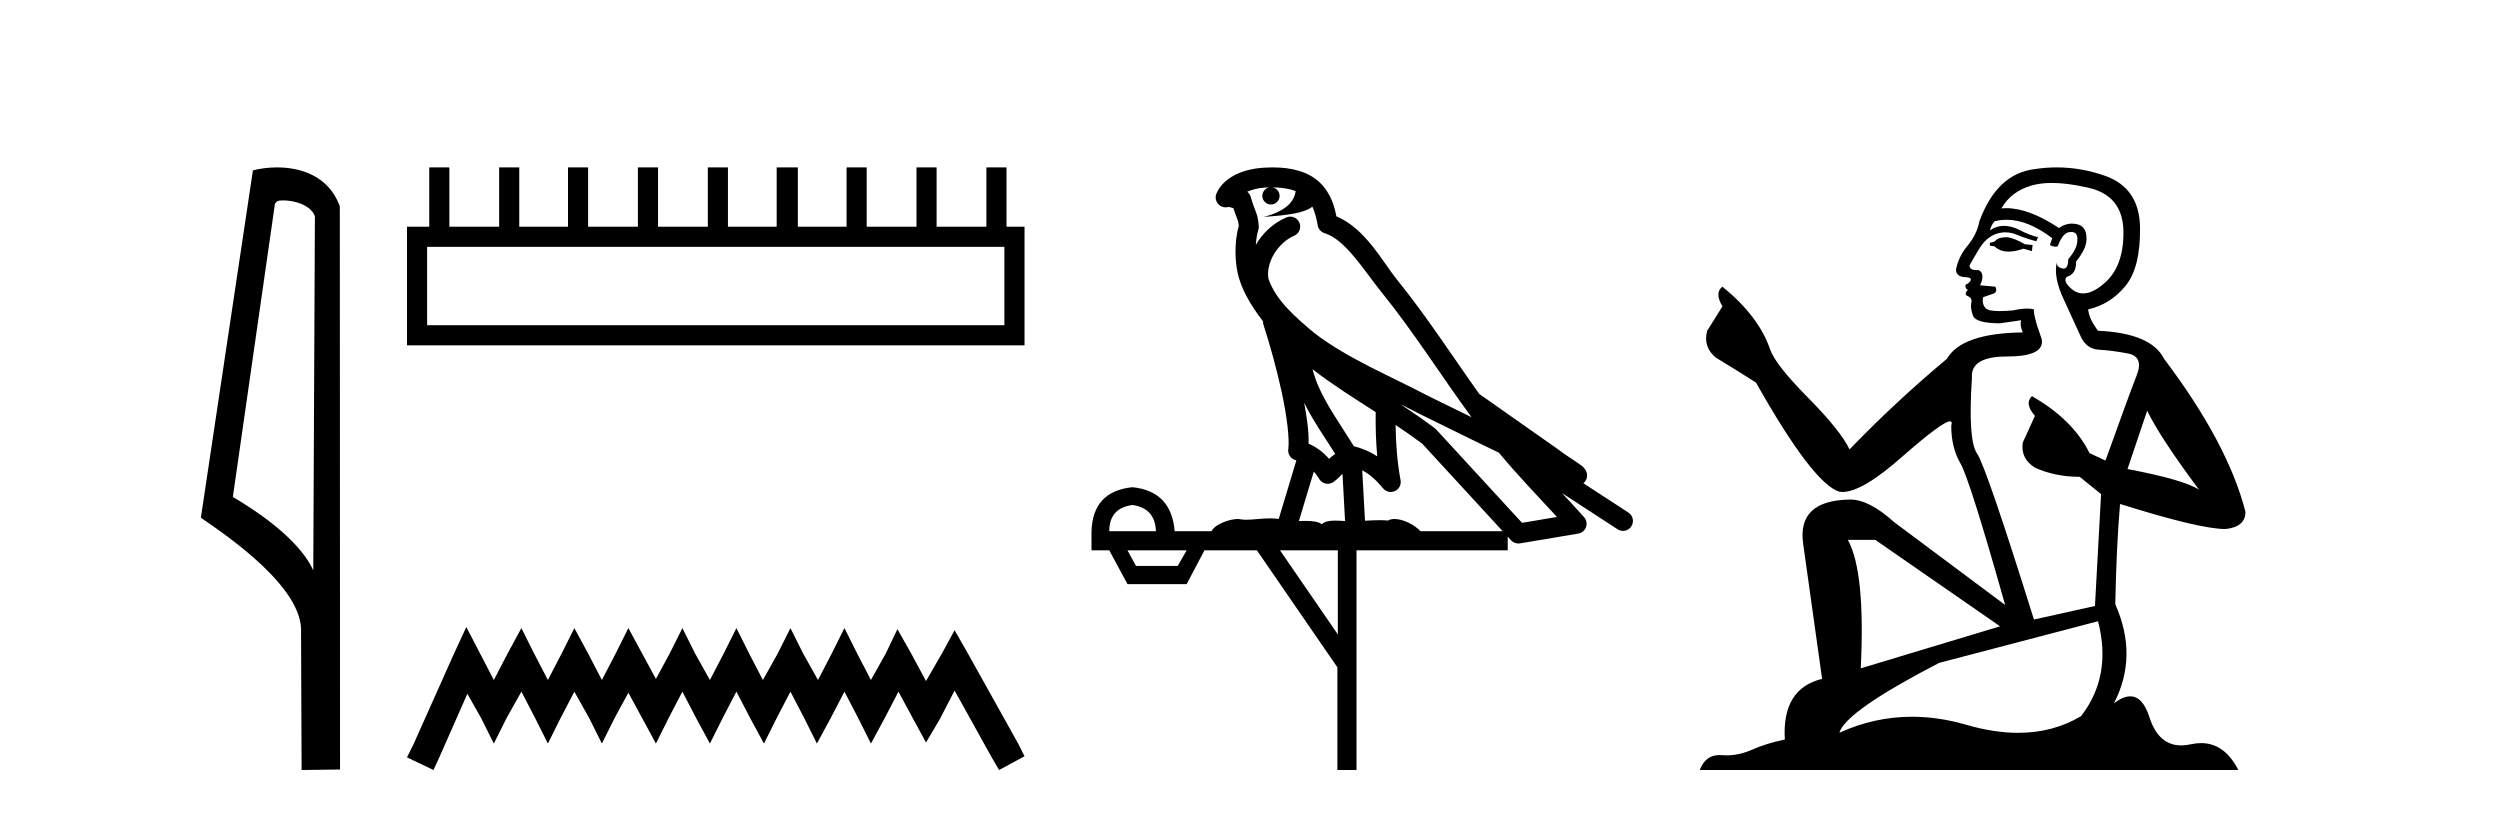
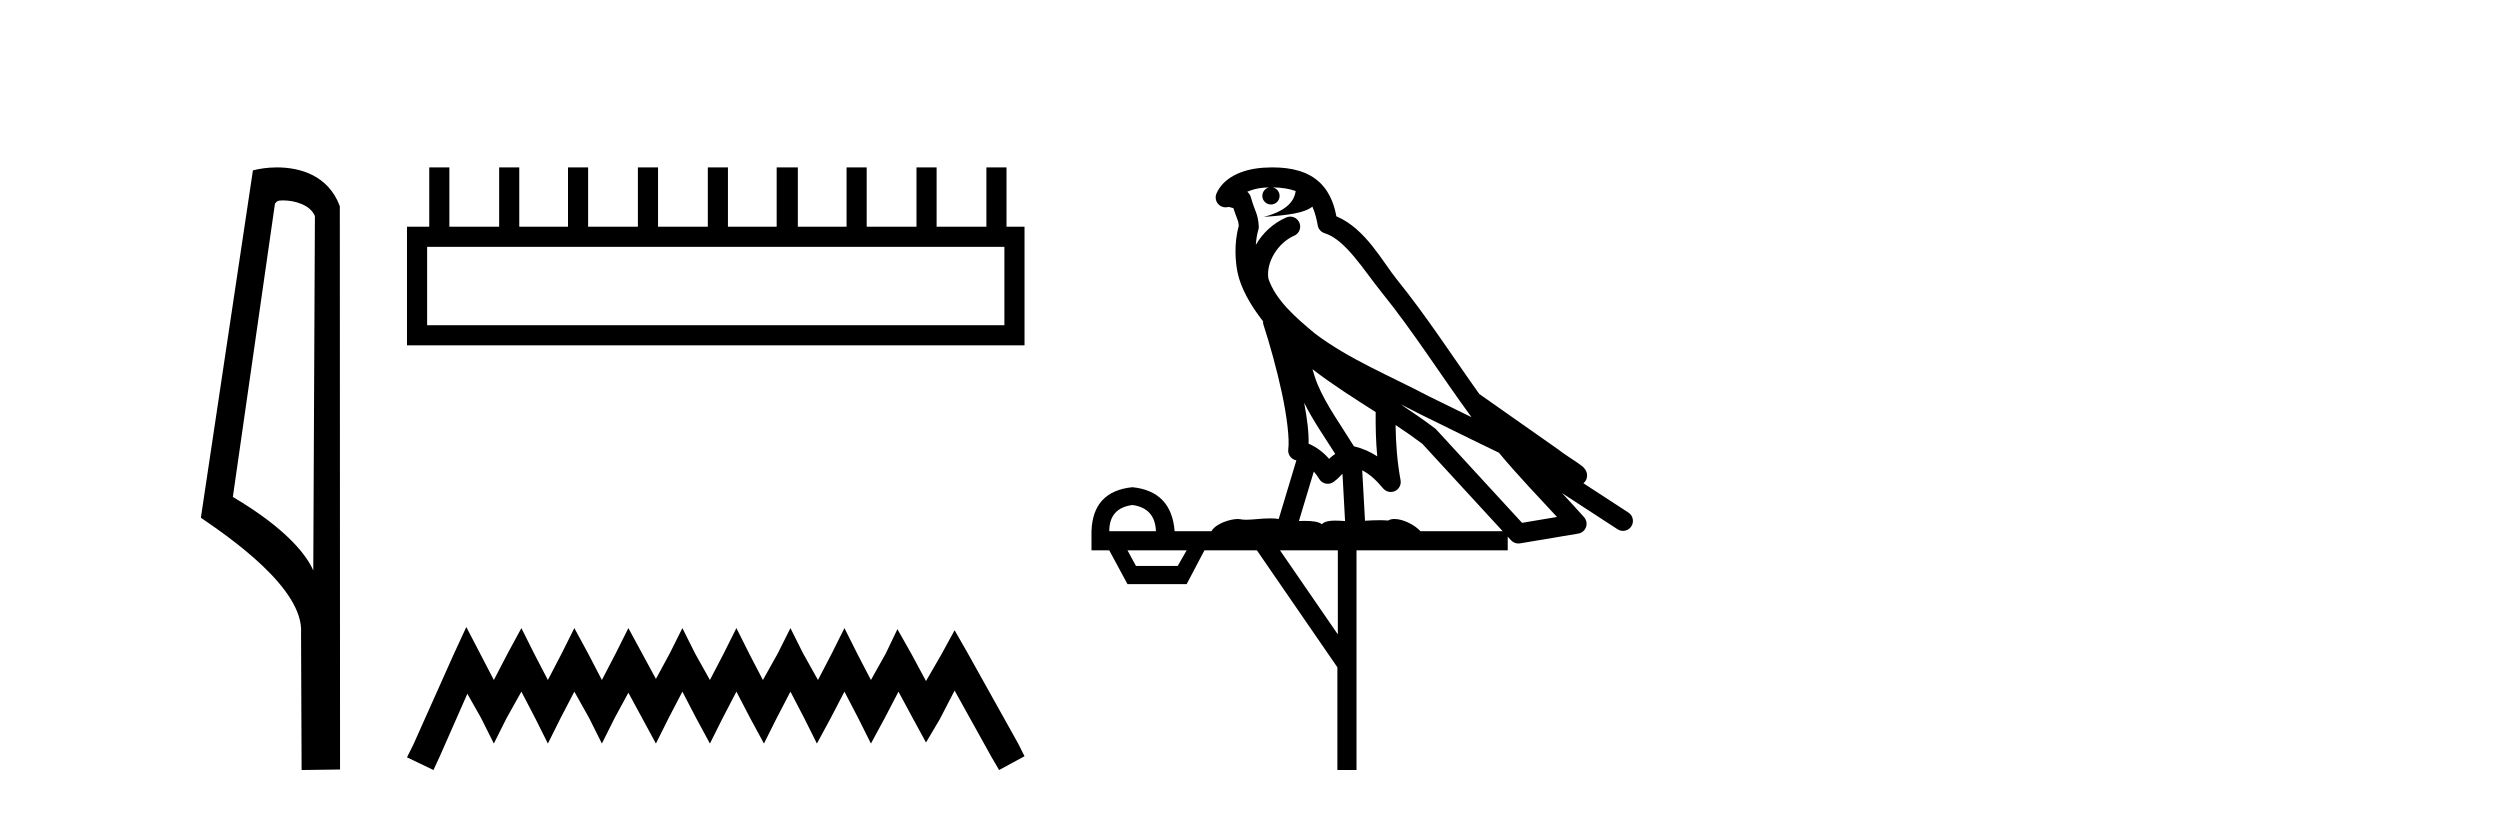
<svg xmlns="http://www.w3.org/2000/svg" width="126.0" height="41.0">
-   <path d="M 14.259 10.1 C 14.884 10.1 15.648 10.34 15.871 10.89 L 15.789 28.751 L 15.789 28.751 C 15.473 28.034 14.531 26.699 11.736 25.046 L 13.858 10.263 C 13.958 10.157 13.955 10.1 14.259 10.1 ZM 15.789 28.751 L 15.789 28.751 C 15.789 28.751 15.789 28.751 15.789 28.751 L 15.789 28.751 L 15.789 28.751 ZM 13.962 8.437 C 13.484 8.437 13.053 8.505 12.747 8.588 L 10.124 26.094 C 11.512 27.044 15.325 29.648 15.173 31.91 L 15.201 38.809 L 17.138 38.783 L 17.127 10.393 C 16.551 8.837 15.12 8.437 13.962 8.437 Z" style="fill:#000000;stroke:none" />
+   <path d="M 14.259 10.1 C 14.884 10.1 15.648 10.34 15.871 10.89 L 15.789 28.751 L 15.789 28.751 C 15.473 28.034 14.531 26.699 11.736 25.046 L 13.858 10.263 C 13.958 10.157 13.955 10.1 14.259 10.1 ZM 15.789 28.751 L 15.789 28.751 C 15.789 28.751 15.789 28.751 15.789 28.751 L 15.789 28.751 L 15.789 28.751 ZM 13.962 8.437 C 13.484 8.437 13.053 8.505 12.747 8.588 L 10.124 26.094 C 11.512 27.044 15.325 29.648 15.173 31.91 L 15.201 38.809 L 17.138 38.783 L 17.127 10.393 C 16.551 8.837 15.12 8.437 13.962 8.437 " style="fill:#000000;stroke:none" />
  <path d="M 50.621 12.441 L 50.621 16.391 L 21.527 16.391 L 21.527 12.441 ZM 21.634 8.437 L 21.634 11.426 L 20.512 11.426 L 20.512 17.405 L 51.636 17.405 L 51.636 11.426 L 50.728 11.426 L 50.728 8.437 L 49.714 8.437 L 49.714 11.426 L 47.205 11.426 L 47.205 8.437 L 46.191 8.437 L 46.191 11.426 L 43.681 11.426 L 43.681 8.437 L 42.667 8.437 L 42.667 11.426 L 40.211 11.426 L 40.211 8.437 L 39.144 8.437 L 39.144 11.426 L 36.688 11.426 L 36.688 8.437 L 35.674 8.437 L 35.674 11.426 L 33.165 11.426 L 33.165 8.437 L 32.15 8.437 L 32.15 11.426 L 29.641 11.426 L 29.641 8.437 L 28.627 8.437 L 28.627 11.426 L 26.171 11.426 L 26.171 8.437 L 25.157 8.437 L 25.157 11.426 L 22.648 11.426 L 22.648 8.437 Z" style="fill:#000000;stroke:none" />
  <path d="M 23.502 31.602 L 22.861 32.99 L 20.833 37.528 L 20.512 38.169 L 21.847 38.809 L 22.167 38.115 L 23.555 34.966 L 24.249 36.193 L 24.89 37.475 L 25.531 36.193 L 26.278 34.859 L 26.972 36.193 L 27.613 37.475 L 28.253 36.193 L 28.947 34.859 L 29.695 36.193 L 30.335 37.475 L 30.976 36.193 L 31.67 34.912 L 32.364 36.193 L 33.058 37.475 L 33.698 36.193 L 34.392 34.859 L 35.086 36.193 L 35.78 37.475 L 36.421 36.193 L 37.115 34.859 L 37.809 36.193 L 38.503 37.475 L 39.144 36.193 L 39.838 34.859 L 40.532 36.193 L 41.172 37.475 L 41.866 36.193 L 42.56 34.859 L 43.254 36.193 L 43.895 37.475 L 44.589 36.193 L 45.283 34.859 L 46.03 36.247 L 46.671 37.421 L 47.365 36.247 L 48.112 34.805 L 49.981 38.169 L 50.355 38.809 L 51.636 38.115 L 51.315 37.475 L 48.753 32.884 L 48.112 31.763 L 47.472 32.937 L 46.671 34.325 L 45.924 32.937 L 45.23 31.709 L 44.642 32.937 L 43.895 34.272 L 43.201 32.937 L 42.56 31.656 L 41.92 32.937 L 41.226 34.272 L 40.478 32.937 L 39.838 31.656 L 39.197 32.937 L 38.45 34.272 L 37.756 32.937 L 37.115 31.656 L 36.474 32.937 L 35.78 34.272 L 35.033 32.937 L 34.392 31.656 L 33.752 32.937 L 33.058 34.218 L 32.364 32.937 L 31.67 31.656 L 31.029 32.937 L 30.335 34.272 L 29.641 32.937 L 28.947 31.656 L 28.307 32.937 L 27.613 34.272 L 26.919 32.937 L 26.278 31.656 L 25.584 32.937 L 24.89 34.272 L 24.196 32.937 L 23.502 31.602 Z" style="fill:#000000;stroke:none" />
  <path d="M 64.134 9.444 C 64.588 9.448 64.986 9.513 65.302 9.628 C 65.249 10.005 65.017 10.588 63.694 10.932 C 64.925 10.843 65.729 10.742 66.145 10.414 C 66.295 10.752 66.376 11.134 66.412 11.353 C 66.443 11.541 66.577 11.696 66.76 11.752 C 67.814 12.075 68.74 13.629 69.63 14.728 C 71.231 16.707 72.617 18.912 74.164 21.026 C 73.45 20.676 72.737 20.326 72.02 19.976 C 70.027 18.928 67.981 18.102 66.273 16.81 C 65.279 15.983 64.295 15.129 63.926 14.04 C 63.798 13.201 64.426 12.229 65.221 11.883 C 65.438 11.792 65.563 11.563 65.522 11.332 C 65.48 11.1 65.284 10.928 65.049 10.918 C 65.042 10.918 65.034 10.918 65.027 10.918 C 64.956 10.918 64.885 10.933 64.82 10.963 C 64.184 11.24 63.64 11.735 63.294 12.342 C 63.311 12.085 63.348 11.822 63.42 11.585 C 63.438 11.529 63.445 11.47 63.442 11.411 C 63.425 11.099 63.372 10.882 63.303 10.698 C 63.235 10.514 63.16 10.35 63.037 9.924 C 63.007 9.821 62.946 9.73 62.861 9.665 C 63.097 9.561 63.394 9.477 63.751 9.454 C 63.823 9.449 63.891 9.449 63.961 9.447 L 63.961 9.447 C 63.767 9.49 63.621 9.664 63.621 9.872 C 63.621 10.112 63.816 10.307 64.056 10.307 C 64.297 10.307 64.492 10.112 64.492 9.872 C 64.492 9.658 64.338 9.481 64.134 9.444 ZM 66.148 18.609 C 67.17 19.396 68.263 20.083 69.334 20.769 C 69.326 21.509 69.344 22.253 69.413 22.999 C 69.064 22.771 68.681 22.6 68.237 22.492 C 67.577 21.42 66.853 20.432 66.411 19.384 C 66.319 19.167 66.233 18.896 66.148 18.609 ZM 65.729 20.299 C 66.189 21.223 66.777 22.054 67.295 22.877 C 67.196 22.944 67.106 23.014 67.034 23.082 C 67.016 23.099 67.005 23.111 66.988 23.128 C 66.704 22.8 66.356 22.534 65.953 22.361 C 65.969 21.773 65.874 21.065 65.729 20.299 ZM 70.589 20.376 L 70.589 20.376 C 70.919 20.539 71.246 20.703 71.567 20.872 C 71.572 20.874 71.576 20.876 71.581 20.878 C 72.897 21.52 74.213 22.18 75.544 22.816 C 76.483 23.947 77.496 24.996 78.472 26.055 C 77.885 26.154 77.298 26.252 76.711 26.351 C 75.27 24.783 73.828 23.216 72.387 21.648 C 72.367 21.626 72.344 21.606 72.32 21.588 C 71.758 21.162 71.176 20.763 70.589 20.376 ZM 66.216 23.766 C 66.313 23.877 66.405 24.001 66.489 24.141 C 66.561 24.261 66.681 24.345 66.818 24.373 C 66.852 24.38 66.885 24.383 66.919 24.383 C 67.023 24.383 67.126 24.35 67.213 24.288 C 67.423 24.135 67.551 23.989 67.661 23.876 L 67.791 26.261 C 67.622 26.25 67.451 26.239 67.291 26.239 C 67.01 26.239 66.763 26.275 66.62 26.42 C 66.451 26.29 66.147 26.253 65.769 26.253 C 65.672 26.253 65.57 26.256 65.465 26.26 L 66.216 23.766 ZM 57.073 25.452 C 57.835 25.556 58.23 25.997 58.26 26.774 L 55.907 26.774 C 55.907 25.997 56.296 25.556 57.073 25.452 ZM 70.337 21.42 L 70.337 21.42 C 70.798 21.727 71.25 22.039 71.683 22.365 C 73.034 23.835 74.385 25.304 75.737 26.774 L 71.592 26.774 C 71.304 26.454 70.718 26.157 70.283 26.157 C 70.159 26.157 70.048 26.181 69.959 26.235 C 69.821 26.223 69.677 26.218 69.527 26.218 C 69.292 26.218 69.045 26.23 68.796 26.245 L 68.656 23.705 L 68.656 23.705 C 69.035 23.898 69.343 24.18 69.712 24.618 C 69.809 24.734 69.951 24.796 70.095 24.796 C 70.168 24.796 70.241 24.78 70.31 24.748 C 70.515 24.651 70.63 24.427 70.589 24.203 C 70.419 23.286 70.35 22.359 70.337 21.42 ZM 59.807 27.738 L 59.358 28.522 L 57.252 28.522 L 56.826 27.738 ZM 67.427 27.738 L 67.427 31.974 L 64.513 27.738 ZM 64.147 8.437 C 64.13 8.437 64.114 8.437 64.098 8.437 C 63.962 8.438 63.825 8.443 63.687 8.452 L 63.686 8.452 C 62.516 8.528 61.637 9.003 61.312 9.749 C 61.236 9.923 61.265 10.125 61.386 10.271 C 61.483 10.387 61.625 10.451 61.772 10.451 C 61.81 10.451 61.848 10.447 61.887 10.438 C 61.917 10.431 61.922 10.427 61.928 10.427 C 61.934 10.427 61.94 10.432 61.978 10.441 C 62.015 10.449 62.077 10.467 62.161 10.489 C 62.253 10.772 62.323 10.942 62.363 11.049 C 62.408 11.17 62.423 11.213 62.434 11.386 C 62.174 12.318 62.275 13.254 62.372 13.729 C 62.533 14.516 63.02 15.378 63.657 16.194 C 63.655 16.255 63.66 16.316 63.681 16.375 C 63.989 17.319 64.348 18.6 64.605 19.795 C 64.862 20.99 64.999 22.136 64.929 22.638 C 64.894 22.892 65.056 23.132 65.306 23.194 C 65.316 23.197 65.326 23.201 65.337 23.203 L 64.448 26.155 C 64.304 26.133 64.157 26.126 64.011 26.126 C 63.578 26.126 63.151 26.195 62.809 26.195 C 62.695 26.195 62.591 26.187 62.499 26.167 C 62.469 26.16 62.43 26.157 62.384 26.157 C 62.027 26.157 61.277 26.375 61.057 26.774 L 59.202 26.774 C 59.097 25.429 58.387 24.69 57.073 24.555 C 55.743 24.69 55.055 25.429 55.011 26.774 L 55.011 27.738 L 55.907 27.738 L 56.826 29.441 L 59.807 29.441 L 60.703 27.738 L 63.348 27.738 L 67.404 33.632 L 67.404 38.809 L 68.368 38.809 L 68.368 27.738 L 75.989 27.738 L 75.989 27.048 C 76.045 27.109 76.101 27.17 76.157 27.23 C 76.252 27.335 76.387 27.392 76.526 27.392 C 76.553 27.392 76.581 27.39 76.609 27.386 C 77.587 27.221 78.566 27.057 79.545 26.893 C 79.725 26.863 79.875 26.737 79.936 26.564 C 79.996 26.392 79.958 26.2 79.836 26.064 C 79.471 25.655 79.1 25.253 78.729 24.854 L 78.729 24.854 L 81.524 26.674 C 81.609 26.729 81.704 26.756 81.797 26.756 C 81.962 26.756 82.123 26.675 82.219 26.527 C 82.37 26.295 82.304 25.984 82.072 25.833 L 79.803 24.356 C 79.851 24.317 79.897 24.268 79.932 24.202 C 80.013 24.047 79.992 23.886 79.964 23.803 C 79.937 23.72 79.908 23.679 79.884 23.647 C 79.791 23.519 79.743 23.498 79.676 23.446 C 79.609 23.395 79.535 23.343 79.455 23.288 C 79.294 23.178 79.107 23.056 78.947 22.949 C 78.787 22.842 78.637 22.73 78.632 22.726 C 78.616 22.711 78.6 22.698 78.582 22.686 C 77.245 21.745 75.906 20.805 74.569 19.865 C 74.565 19.862 74.56 19.86 74.556 19.857 C 73.197 17.95 71.91 15.95 70.41 14.096 C 69.679 13.194 68.828 11.524 67.352 10.901 C 67.271 10.459 67.088 9.754 66.536 9.217 C 65.941 8.638 65.079 8.437 64.147 8.437 Z" style="fill:#000000;stroke:none" />
-   <path d="M 101.179 11.955 Q 100.752 11.955 100.615 12.091 Q 100.495 12.228 100.29 12.228 L 100.29 12.382 L 100.529 12.416 Q 100.794 12.681 101.234 12.681 Q 101.56 12.681 101.982 12.535 L 102.409 12.655 L 102.443 12.348 L 102.067 12.313 Q 101.52 12.006 101.179 11.955 ZM 103.416 9.22 Q 104.204 9.22 105.244 9.46 Q 107.004 9.853 107.021 11.681 Q 107.038 13.492 105.996 14.329 Q 105.445 14.788 104.993 14.788 Q 104.604 14.788 104.288 14.449 Q 103.98 14.141 104.168 13.953 Q 104.664 13.8 104.629 13.185 Q 105.159 12.535 105.159 12.074 Q 105.192 11.27 104.42 11.27 Q 104.389 11.27 104.356 11.271 Q 104.014 11.305 103.775 11.493 Q 102.264 10.491 101.115 10.491 Q 100.991 10.491 100.871 10.503 L 100.871 10.503 Q 101.367 9.631 102.426 9.341 Q 102.858 9.22 103.416 9.22 ZM 108.217 20.701 Q 108.883 22.068 110.831 24.682 Q 110.096 24.186 107.226 23.639 L 108.217 20.701 ZM 101.134 11.076 Q 102.211 11.076 103.434 12.006 L 103.314 12.348 Q 103.458 12.431 103.593 12.431 Q 103.651 12.431 103.707 12.416 Q 103.98 11.698 104.322 11.698 Q 104.363 11.693 104.4 11.693 Q 104.729 11.693 104.698 12.108 Q 104.698 12.535 104.237 13.065 Q 104.237 13.538 104.007 13.538 Q 103.971 13.538 103.929 13.526 Q 103.622 13.458 103.673 13.185 L 103.673 13.185 Q 103.468 13.953 104.032 15.132 Q 104.578 16.328 104.869 16.96 Q 105.159 17.592 105.791 17.626 Q 106.423 17.66 107.243 17.814 Q 108.063 17.968 107.687 18.925 Q 107.311 19.881 106.116 23.212 L 105.313 22.837 Q 104.476 21.145 102.409 19.967 L 102.409 19.967 Q 102.016 20.342 102.562 20.957 L 101.947 22.307 Q 101.828 23.11 102.562 23.571 Q 103.587 24.032 104.817 24.032 L 105.894 24.904 L 105.586 30.541 L 102.511 31.224 Q 100.102 23.52 99.641 22.854 Q 99.18 22.187 99.385 19.044 Q 99.3 17.968 101.144 17.968 Q 103.058 17.968 102.904 17.097 L 102.665 16.396 Q 102.477 15.747 102.511 15.593 Q 102.361 15.552 102.161 15.552 Q 101.862 15.552 101.452 15.645 Q 101.065 15.679 100.784 15.679 Q 100.222 15.679 100.085 15.542 Q 99.88 15.337 99.949 14.978 L 100.495 14.79 Q 100.683 14.688 100.564 14.449 L 99.795 14.38 Q 100.068 13.8 99.727 13.612 Q 99.675 13.615 99.63 13.615 Q 99.265 13.615 99.265 13.373 Q 99.385 13.15 99.744 12.553 Q 100.102 11.955 100.615 11.784 Q 100.845 11.71 101.072 11.71 Q 101.367 11.71 101.657 11.835 Q 102.169 12.04 102.631 12.16 L 102.716 11.955 Q 102.289 11.852 101.828 11.613 Q 101.384 11.382 100.999 11.382 Q 100.615 11.382 100.29 11.613 Q 100.376 11.305 100.529 11.152 Q 100.826 11.076 101.134 11.076 ZM 94.516 27.21 L 100.803 31.566 L 93.782 33.684 Q 94.021 28.816 93.132 27.21 ZM 105.74 31.31 Q 106.457 34.06 104.886 36.093 Q 103.478 36.934 101.716 36.934 Q 100.506 36.934 99.129 36.537 Q 97.717 36.124 96.365 36.124 Q 94.477 36.124 92.705 36.93 Q 93.013 35.854 97.728 33.411 L 105.74 31.31 ZM 103.661 8.437 Q 103.114 8.437 102.562 8.521 Q 100.649 8.743 99.761 11.152 Q 99.641 11.801 99.18 12.365 Q 98.719 12.911 98.582 13.578 Q 98.582 13.953 99.06 13.97 Q 99.539 13.988 99.18 14.295 Q 99.026 14.329 99.06 14.449 Q 99.077 14.568 99.18 14.603 Q 98.958 14.842 99.18 14.927 Q 99.419 15.03 99.351 15.269 Q 99.3 15.525 99.436 15.901 Q 99.573 16.294 100.803 16.294 L 101.862 16.14 L 101.862 16.14 Q 101.794 16.396 101.947 16.755 Q 98.872 16.789 98.121 18.087 Q 95.541 20.24 93.218 22.649 Q 92.757 21.692 91.117 20.035 Q 89.494 18.395 89.22 17.626 Q 88.657 15.952 86.812 14.449 Q 86.402 14.756 86.812 15.44 L 86.043 16.67 Q 85.821 17.472 86.47 18.019 Q 87.461 18.617 88.503 19.283 Q 91.373 24.374 92.705 24.784 Q 92.779 24.795 92.859 24.795 Q 93.873 24.795 95.9 22.99 Q 97.908 21.235 98.282 21.235 Q 98.414 21.235 98.343 21.453 Q 98.343 22.563 98.804 23.349 Q 99.265 24.135 101.059 30.49 L 95.473 26.322 Q 94.209 25.177 93.252 25.177 Q 90.57 25.211 90.878 27.398 L 91.834 34.214 Q 89.801 34.709 89.955 37.272 Q 89.033 37.46 88.264 37.801 Q 87.643 38.07 87.01 38.07 Q 86.877 38.07 86.743 38.058 Q 86.697 38.055 86.653 38.055 Q 85.956 38.055 85.667 38.809 L 112.812 38.809 Q 112.12 37.452 110.935 37.452 Q 110.689 37.452 110.421 37.511 Q 110.162 37.568 109.932 37.568 Q 108.791 37.568 108.336 36.161 Q 107.999 35.096 107.365 35.096 Q 107.002 35.096 106.543 35.444 Q 107.773 33.069 106.611 30.456 Q 106.662 27.62 106.85 25.399 Q 110.865 26.663 112.163 26.663 Q 113.171 26.561 113.171 25.792 Q 112.283 22.341 109.071 18.087 Q 108.422 16.789 105.74 16.67 Q 105.279 16.055 105.244 15.593 Q 106.355 15.337 107.106 14.432 Q 107.875 13.526 107.858 11.493 Q 107.841 9.478 106.099 8.863 Q 104.892 8.437 103.661 8.437 Z" style="fill:#000000;stroke:none" />
</svg>